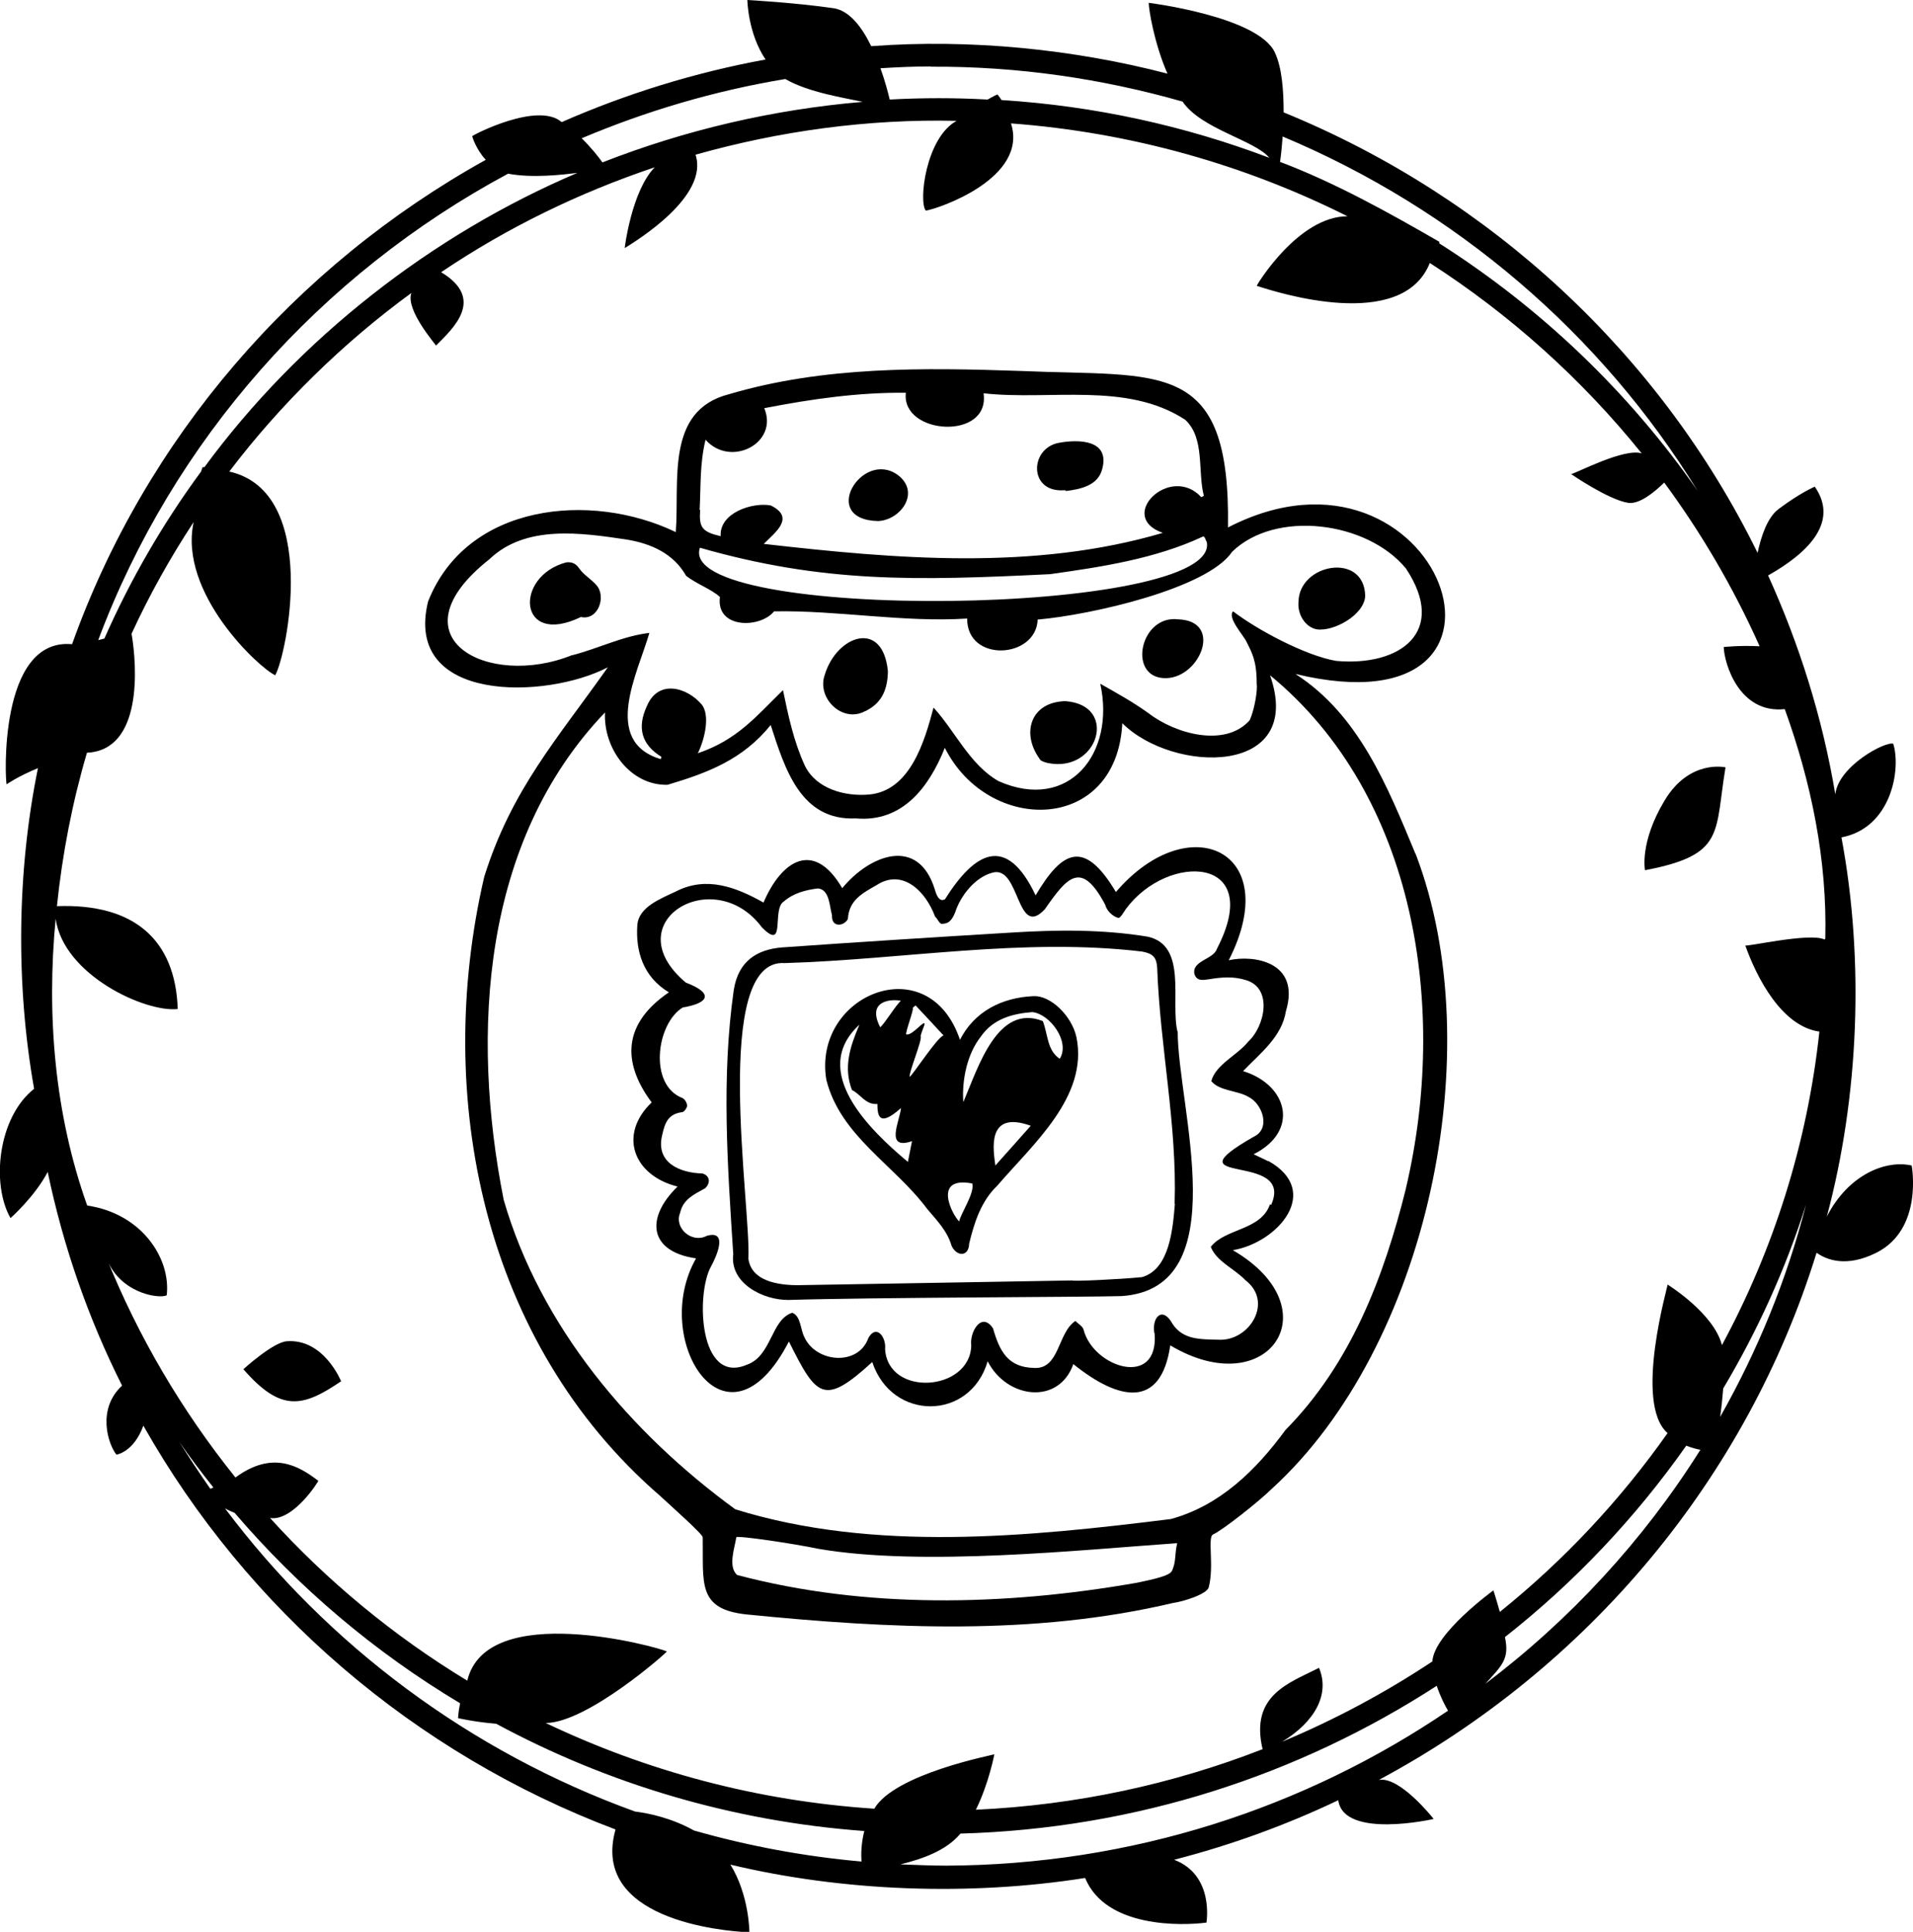
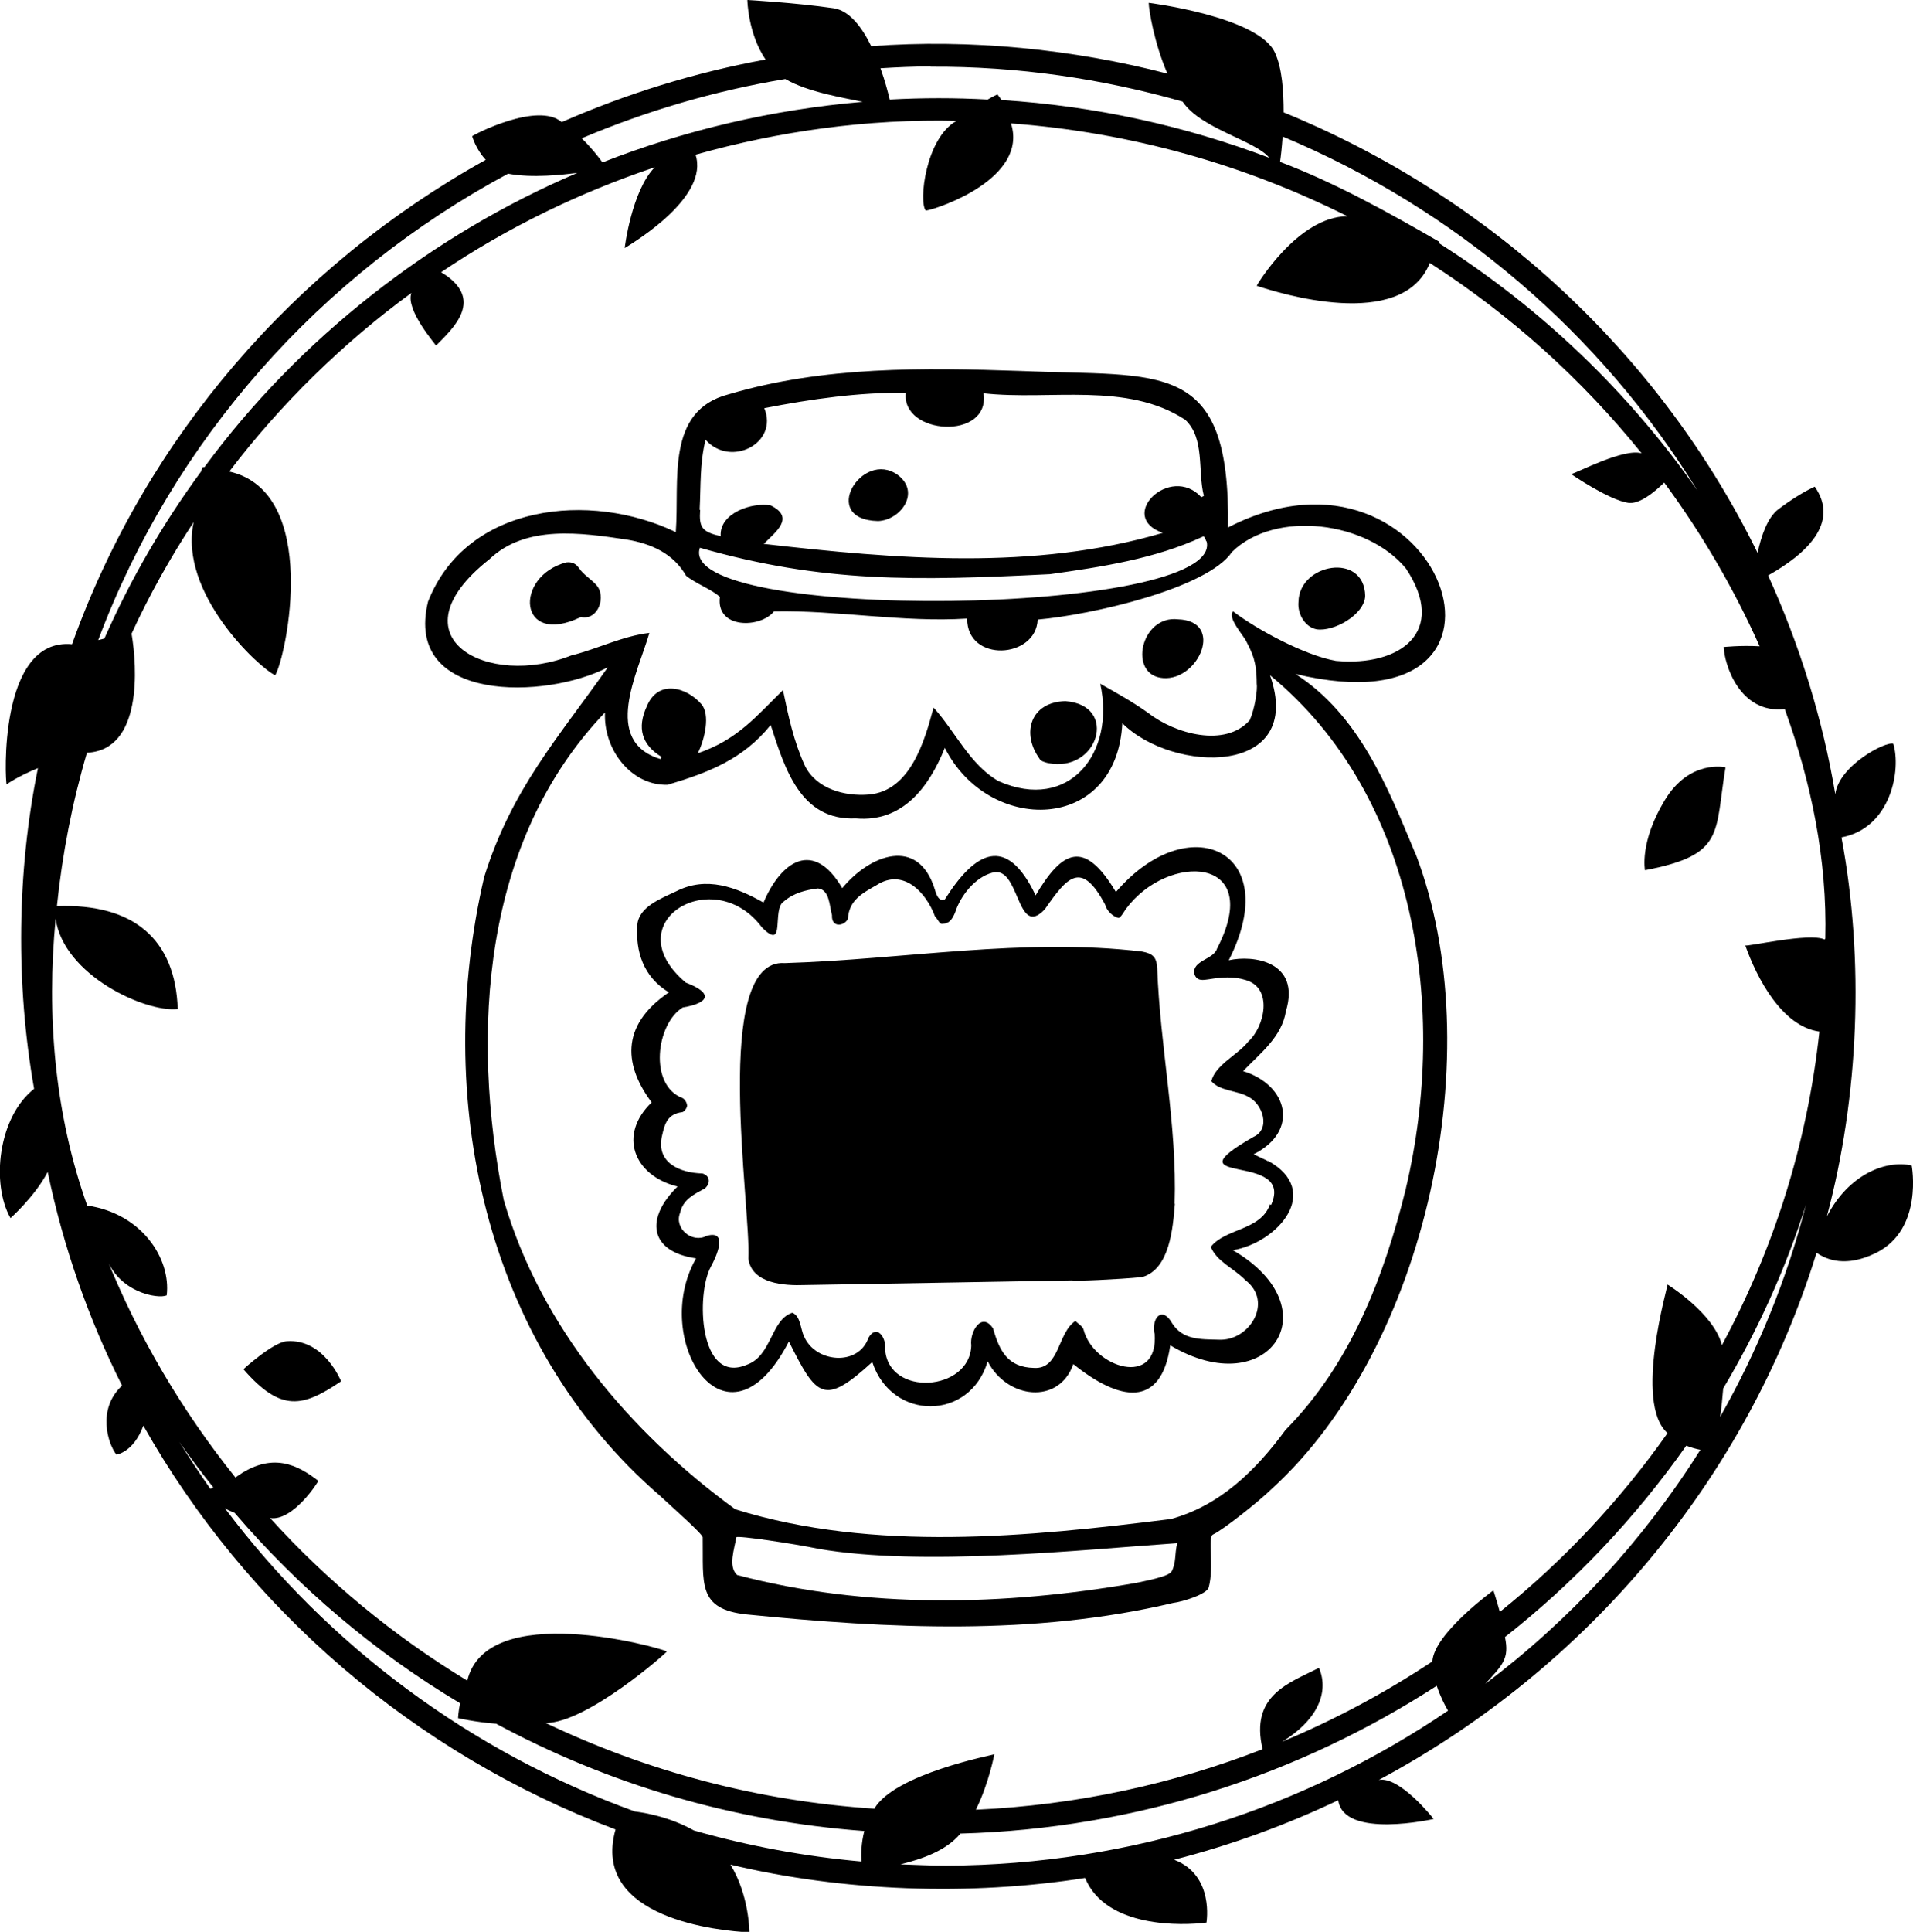
<svg xmlns="http://www.w3.org/2000/svg" id="b" viewBox="0 0 74.59 75.3">
  <g id="c">
    <path d="M74.54,45.43c-1.01-.23-2.47.35-3.31,1.99,1.25-4.67,1.47-9.98.57-14.78,1.95-.37,2.33-2.66,2.02-3.65-.28-.11-2.13.85-2.26,1.97-.5-2.99-1.4-5.84-2.62-8.53,1.49-.84,2.8-2.05,1.82-3.46,0,0-.54.22-1.41.87-.44.33-.68,1.06-.82,1.71-3.79-7.72-10.38-13.86-18.48-17.17,0-.83-.06-1.73-.34-2.33-.65-1.41-4.92-1.94-4.92-1.94,0,.25.21,1.57.73,2.76-3.65-.95-7.68-1.36-11.55-1.07-.36-.74-.85-1.39-1.47-1.48-1.52-.22-3.36-.32-3.36-.32,0,0,.02,1.3.71,2.32-2.78.51-5.44,1.34-7.95,2.44-.93-.81-3.46.5-3.49.55,0,0,.14.5.53.92C11.47,10.38,5.68,17.08,2.81,25.11-.08,24.84.2,30.5.26,30.57c0,0,.42-.3,1.22-.63-.82,4.02-.87,8.44-.15,12.5-1.41,1.11-1.68,3.71-.92,5.04,0,0,.95-.84,1.45-1.8.61,2.93,1.59,5.72,2.9,8.33-.99.91-.55,2.28-.22,2.69,0,0,.67-.09,1.05-1.13,4.04,7.15,10.56,12.78,18.41,15.74-.98,3.49,4.1,3.96,5.22,4.01,0,0,0-1.44-.74-2.64,4.4,1.05,9.32,1.23,13.83.52.81,1.97,3.81,1.86,4.73,1.74,0,0,.32-1.85-1.26-2.45,2.22-.57,4.36-1.35,6.4-2.32.21,1.53,3.73.73,3.72.73-.03-.04-1.33-1.68-2.14-1.52,8.13-4.35,14.34-11.72,17.07-20.55.38.27,1.15.59,2.33,0,1.84-.92,1.38-3.39,1.38-3.39M50.01,5.32c6.75,2.83,12.42,7.69,16.18,13.81-2.67-3.84-6.1-7.12-10.08-9.65,0-.02.02-.05.02-.05-1.94-1.12-4.07-2.31-6.22-3.12.03-.2.07-.55.1-.98M36.29,2.6c3.4-.02,6.7.47,9.82,1.36.72,1.07,2.83,1.51,3.38,2.19-3.28-1.24-6.78-2.02-10.44-2.25-.09-.14-.16-.22-.16-.22,0,0-.16.07-.38.2-1.26-.07-2.55-.07-3.82,0-.06-.26-.18-.72-.36-1.22.65-.04,1.3-.07,1.96-.07M30.62,3.08c.89.52,2.33.74,3.02.89-3.52.3-6.93,1.1-10.15,2.36-.15-.21-.44-.58-.81-.94,2.51-1.06,5.17-1.85,7.94-2.31M19.81,6.77c.96.18,2.12.04,2.7-.03-5.67,2.41-10.86,6.46-14.54,11.47-.04,0-.07,0-.07,0,0,0-.03.07-.06.17-1.5,2.04-2.76,4.22-3.77,6.51-.07.02-.15.04-.24.06,2.91-7.78,8.64-14.24,15.98-18.18M8.2,58.03c-.42-.6-.82-1.21-1.21-1.83.42.61.87,1.2,1.33,1.78-.04.02-.09.04-.12.05M33.59,72.56c-2.24-.2-4.43-.61-6.53-1.21-.86-.48-1.74-.67-2.3-.74-6.44-2.33-11.99-6.49-15.99-11.82.11.07.24.12.38.18,2.5,2.92,5.46,5.43,8.79,7.42-.07.34-.08.58-.08.58,0,0,.64.15,1.49.22,4.32,2.33,9.18,3.8,14.35,4.18-.12.47-.13.9-.11,1.19M36.89,72.72c-.6,0-1.19-.03-1.78-.05.84-.21,1.77-.52,2.34-1.2,6.85-.19,13.21-2.29,18.57-5.76.14.42.32.77.44.97-5.57,3.78-12.31,6.01-19.57,6.04M57.89,65.66c.69-.76.97-.99.79-1.85,2.71-2.13,5.09-4.65,7.07-7.46.2.08.39.13.55.16-2.22,3.53-5.08,6.63-8.42,9.15M67.07,55.23c.05-.35.09-.73.12-1.11,1.34-2.25,2.43-4.65,3.23-7.17-.75,2.93-1.89,5.7-3.35,8.28M71.14,36.62c-.58-.28-3.06.3-3.09.23.45,1.27,1.43,3.16,2.89,3.36-.47,4.37-1.79,8.5-3.8,12.22-.32-1.25-2.12-2.36-2.12-2.36.04-.02-1.34,4.62,0,5.79-1.84,2.61-4.04,4.96-6.54,6.97-.13-.47-.25-.84-.25-.84,0,0-2.32,1.68-2.38,2.77-1.84,1.22-3.8,2.27-5.86,3.13,1.29-.78,1.87-1.86,1.44-2.88-1.16.59-2.7,1.06-2.2,3.17-3.49,1.36-7.25,2.18-11.18,2.36.51-1.03.72-2.16.72-2.16-.06.03-3.89.76-4.68,2.12-4.57-.3-8.89-1.47-12.81-3.34,1.63-.01,4.75-2.77,4.72-2.79-.34-.17-7.03-2.02-7.78,1.14-2.87-1.74-5.46-3.88-7.69-6.34.9.14,1.9-1.44,1.88-1.45-.78-.6-1.8-1.18-3.23-.13-2.08-2.59-3.79-5.48-5.04-8.59.48,1.38,2.02,1.64,2.36,1.49.17-1.43-.97-3.19-3.1-3.5-1.27-3.56-1.59-7.42-1.23-11.18.31,2.2,3.5,3.66,4.76,3.52-.09-2.7-1.7-4.12-4.71-4.01.21-2.04.6-4.04,1.17-5.98,2.17-.1,1.96-3.35,1.74-4.64.69-1.5,1.5-2.95,2.42-4.35-.6,2.77,2.56,5.69,3.18,5.97.45-.77,1.76-7.14-1.79-7.94,1.99-2.62,4.44-5.02,7.1-6.96-.24.66.96,2.02.96,2.05.68-.68,1.93-1.82.2-2.86,2.58-1.74,5.38-3.1,8.33-4.09-.9.91-1.18,3.16-1.17,3.15.48-.3,3.29-2.02,2.76-3.64,3.26-.92,6.71-1.4,10.18-1.32-1.21.66-1.49,3.18-1.2,3.5.51-.08,4-1.27,3.32-3.4,4.69.35,9.13,1.62,13.12,3.62-1.94,0-3.56,2.72-3.54,2.71.79.26,5.67,1.82,6.75-.89,3.14,2.02,5.93,4.53,8.26,7.42-.69-.21-2.5.75-2.75.81,0,0,1.47,1.01,2.23,1.12.42.06.98-.38,1.4-.79,1.46,1.98,2.71,4.12,3.72,6.38-.78-.04-1.4.03-1.4.03.02.64.6,2.61,2.38,2.42,1.03,2.85,1.66,5.88,1.58,8.95" />
    <path d="M11.18,52.28c-.54.04-1.69,1.09-1.69,1.09,1.47,1.69,2.32,1.48,3.81.47,0,0-.67-1.67-2.12-1.56" />
    <path d="M64.9,31.21c-.98,1.63-.76,2.71-.76,2.71,3.14-.6,2.71-1.44,3.14-4.01,0,0-1.41-.33-2.38,1.3" />
    <path d="M55.19,33.28c-1.08-2.6-2.2-5.42-4.68-7.01,10.14,2.43,5.63-9.97-2.63-5.71.1-6.62-2.6-5.86-8.06-6.1-3.82-.13-7.7-.19-11.41.91-2.47.64-1.91,3.38-2.06,5.37-3.33-1.6-8.16-1.11-9.66,2.71-.97,3.97,4.62,3.81,7.01,2.56-1.95,2.77-3.75,4.75-4.82,8.17-1.99,8.56-.05,18.15,6.85,24.12.53.49,1.66,1.49,1.67,1.62.03,1.79-.23,2.81,1.73,3.01,5.52.55,11.16.84,16.61-.45.39-.05,1.32-.34,1.39-.61.22-.84-.06-1.96.17-2.06.39-.18,1.78-1.28,2.29-1.78,6.08-5.54,8.53-17.11,5.61-24.74M27.28,19.87c.05-.94,0-1.78.23-2.73.97,1.1,2.86.14,2.29-1.23,1.85-.36,3.69-.62,5.52-.6-.19,1.65,3.3,1.87,3.03.02,2.59.29,5.58-.46,7.86,1.03.78.72.48,2.01.73,2.97-.04.02-.07.03-.1.05-1.21-1.32-3.33.76-1.5,1.39-5.02,1.48-10.4,1.02-15.56.43.47-.47,1.23-1.03.27-1.5-.72-.13-2.01.29-1.95,1.2-.73-.17-.85-.34-.8-1.03M27.29,21.35c4.79,1.37,8.37,1.29,13.65,1.03,2-.28,4.11-.6,5.95-1.46.1-.05.12.18.16.19.66,2.93-20.75,3.16-19.76.24M22.32,25.53c-3.3,1.34-7.09-.69-3.24-3.73,1.42-1.36,3.59-1.03,5.35-.77.97.16,1.83.55,2.32,1.41.38.31,1.02.54,1.32.83-.16,1.26,1.59,1.22,2.11.56,2.46-.05,5.04.44,7.53.28-.01,1.73,2.69,1.57,2.75.04,2.08-.18,6.62-1.21,7.58-2.64,1.69-1.65,5.27-1.19,6.78.65,1.64,2.47-.23,3.83-2.73,3.6-1.2-.21-3.07-1.21-4.01-1.93-.24.24.41.94.52,1.18.22.44.4.75.4,1.63.04.23-.07.97-.27,1.43-.95,1.08-2.91.54-3.96-.28-.65-.46-1.15-.73-1.87-1.14.6,2.7-1.21,5.01-3.96,3.8-1.12-.63-1.69-1.94-2.54-2.87-.35,1.32-.91,3.25-2.52,3.39-.94.08-2.06-.22-2.5-1.13-.43-.94-.64-1.92-.85-2.94-1.06,1.04-1.79,1.94-3.32,2.46.28-.57.48-1.49.15-1.9-.57-.67-1.7-1-2.14.07-.39.84-.2,1.5.57,1.97,0,.03-.02.06-.03.09-2.31-.7-.89-3.36-.44-4.92-1.04.12-1.99.61-3.01.87M45.68,61.25c-.1.21-1.12.39-1.39.45-5.1.89-10.53,1.02-15.55-.31-.36-.33-.1-1.03-.03-1.47.03-.08,2.25.25,3.2.45,4.05.7,10.25.04,13.99-.22-.11.47-.03.74-.22,1.11M54.82,46.32c-.86,3.46-2.15,6.84-4.7,9.42-1.15,1.57-2.56,2.95-4.47,3.47-5.54.69-11.58,1.3-16.98-.38-4.09-2.98-7.6-7.12-9.03-12.06-1.29-6.5-.85-13.99,3.95-19-.07,1.43,1.01,2.86,2.44,2.82,1.58-.47,2.94-.99,4.02-2.33.55,1.69,1.16,3.74,3.32,3.64,1.82.16,2.85-1.21,3.47-2.75,1.7,3.38,6.7,3.34,6.92-.96,1.98,1.97,7.14,2.08,5.76-1.87,5.73,4.71,6.94,13.04,5.3,19.99" />
    <path d="M49.44,45.26c-.17-.09-.34-.16-.56-.27,1.8-.9,1.34-2.7-.41-3.24.67-.7,1.51-1.33,1.67-2.34.58-1.93-1.27-2.2-2.23-1.98,2.18-4.28-1.56-5.98-4.4-2.66-1.23-2.07-2.09-1.63-3.13.13-1.14-2.4-2.37-1.7-3.54.16-.02-.02-.23.19-.39-.39-.65-2.1-2.55-1.34-3.61-.05-1.11-1.9-2.37-1.08-3.07.56-1.07-.6-2.22-1.04-3.4-.44-.61.29-1.47.61-1.52,1.32-.07,1.01.22,2.01,1.23,2.62-1.97,1.34-1.69,2.93-.67,4.29-1.31,1.25-.72,2.85,1.01,3.28-1.25,1.21-1.14,2.53.72,2.8-1.81,3.17,1.19,7.94,3.62,3.24,1.08,2.16,1.36,2.53,3.25.8.76,2.31,3.82,2.3,4.5-.03.75,1.47,2.78,1.71,3.34.11,1.79,1.44,3.42,1.75,3.78-.73,3.82,2.28,6.34-1.44,2.44-3.71,1.75-.29,3.5-2.3,1.38-3.48M49.52,46.94c-.36,1.03-1.74.93-2.31,1.66.23.58.91.84,1.35,1.3,1.11.85.15,2.39-1.05,2.32-.68-.02-1.38.02-1.8-.63-.38-.69-.81-.25-.7.38,0,0,0,0,.01,0,.17,2.16-2.39,1.34-2.77-.14-.03-.13-.21-.23-.32-.34-.7.46-.61,1.89-1.61,1.83-1.03-.02-1.35-.67-1.6-1.54-.45-.68-.92.15-.85.66-.04,1.8-3.25,2.03-3.36.14.05-.46-.34-.98-.65-.43-.39,1.12-2.07.97-2.51-.06-.14-.28-.13-.8-.46-.92-.84.27-.79,1.69-1.78,2.03-1.86.78-1.98-2.76-1.39-3.83.21-.38.69-1.44-.16-1.2-.58.31-1.29-.3-1.04-.9.11-.52.55-.72.97-.95.22-.2.2-.49-.1-.58-.88-.02-1.84-.42-1.57-1.5.1-.44.21-.82.78-.89.08-.01.19-.17.19-.25,0-.11-.09-.26-.18-.3-1.32-.5-1.03-2.89.01-3.53,1.07-.18,1.18-.57.12-.97-2.79-2.35,1.09-4.68,2.97-2.15.95.96.37-.71.85-1.01.38-.33.85-.45,1.33-.51.46.04.45.7.55,1.04-.03.5.47.44.62.15.04-.74.58-1.01,1.12-1.32,1.02-.66,1.92.25,2.28,1.23.1.08.17.3.28.28.1-.02.31.03.5-.44.21-.66.78-1.37,1.44-1.55,1.1-.34.94,2.62,2.06,1.42.87-1.25,1.42-1.93,2.35-.18.06.24.3.47.52.52.08,0,.2-.22.29-.35,1.63-2.21,5.44-2.09,3.55,1.55-.13.42-.98.46-.88.98.09.3.35.24.57.21.48-.08.95-.12,1.43.03,1.08.31.74,1.82.1,2.4-.42.53-1.27.89-1.44,1.54.32.39,1.01.36,1.44.61.56.27.89,1.25.21,1.56-3.44,1.97,1.64.53.68,2.66" />
-     <path d="M33.74,27.72c.57-.28.87-.74.88-1.56-.2-2.04-2-1.39-2.46.14-.33.91.69,1.9,1.57,1.42" />
    <path d="M22.58,22.15c-.14-.2-.29-.25-.5-.23-2.05.54-1.89,3.32.57,2.13.68.15,1.01-.82.59-1.26-.21-.23-.49-.39-.66-.64" />
    <path d="M40.85,29.74c1.97.41,2.78-2.26.69-2.41-1.35.03-1.73,1.24-1.01,2.24.03.09.2.14.32.17" />
    <path d="M51.34,24.53c.67.1,1.86-.57,1.89-1.3-.03-1.72-2.57-1.27-2.6.22-.05.5.27,1,.71,1.08" />
    <path d="M45.35,26.43c1.39.11,2.41-2.23.58-2.29-1.46-.17-1.96,2.19-.58,2.29" />
-     <path d="M41.49,19.11h.06s0,.02,0,.03c.58-.07,1.27-.21,1.43-.87.3-1.14-.94-1.15-1.69-1.01-1.15.21-1.19,1.94.19,1.85" />
    <path d="M34.24,20.31c.88-.04,1.67-1.12.76-1.8-1.39-1-3.08,1.75-.76,1.8" />
-     <path d="M45.91,40.21c-.28-1.18.4-3.36-1.16-3.7-1.76-.29-3.54-.27-5.31-.16-2.99.18-5.98.37-8.96.58-.94.08-1.69.51-1.87,1.66-.49,3.43-.24,6.88-.02,10.3-.14,1.13,1.16,1.79,2.16,1.78,3.16-.1,11.52-.11,12.97-.15,4.52-.29,2.19-7.41,2.2-10.32M45.81,46.92c-.08.96-.2,2.55-1.28,2.86-.9.09-2.71.17-2.72.13-3.48.06-6.96.12-10.44.18-.78.03-2.06-.05-2.19-1.03.11-1.99-1.46-11.73,1.42-11.52,4.64-.14,9.3-1,13.93-.45.42.08.56.21.59.63.11,3.09.78,6.11.68,9.2" />
+     <path d="M45.91,40.21M45.81,46.92c-.08.96-.2,2.55-1.28,2.86-.9.09-2.71.17-2.72.13-3.48.06-6.96.12-10.44.18-.78.03-2.06-.05-2.19-1.03.11-1.99-1.46-11.73,1.42-11.52,4.64-.14,9.3-1,13.93-.45.42.08.56.21.59.63.11,3.09.78,6.11.68,9.2" />
    <path d="M40.26,38.83c-1.18.06-2.26.58-2.83,1.7-1.22-3.63-5.76-1.76-5.21,1.56.55,2.19,2.65,3.31,3.93,5.03.37.44.78.85.95,1.43.18.42.67.47.69-.08.2-.83.47-1.66,1.1-2.26,1.38-1.61,3.56-3.47,3.08-5.79-.18-.82-1.01-1.64-1.69-1.59M35.13,39.01c-.17.12-.64.9-.81,1.03-.56-1.09.51-1.1.81-1.03M35.4,45.29c-1.47-1.23-3.87-3.53-1.89-5.35-.37.86-.63,1.67-.29,2.55.33.15.52.58.99.54,0,.53.11.88.92.16-.04.49-.65,1.66.43,1.29-.05.26-.1.51-.16.81M35.47,41.97c-.05-.13.49-1.42.43-1.57-.02-.05.14-.42.15-.47.02-.23-.47.45-.71.39-.07-.02.3-.96.25-1.04.04-.03.07-.06.11-.09.36.38.71.76,1.09,1.17-.26.08-1.22,1.58-1.33,1.62M37.4,47.61c-.27-.25-1.06-1.78.51-1.48.1.38-.45,1.16-.51,1.48M38.81,45.43c-.07-.56-.38-2.18,1.38-1.55-.4.45-1,1.13-1.38,1.55M41.32,41.27c-.5-.33-.46-.97-.66-1.47-1.77-.7-2.52,1.81-3.1,3.16-.06-.89.16-1.89.68-2.55.48-.7,1.24-.9,2.01-.96.69.07,1.49,1.16,1.07,1.82" />
  </g>
</svg>